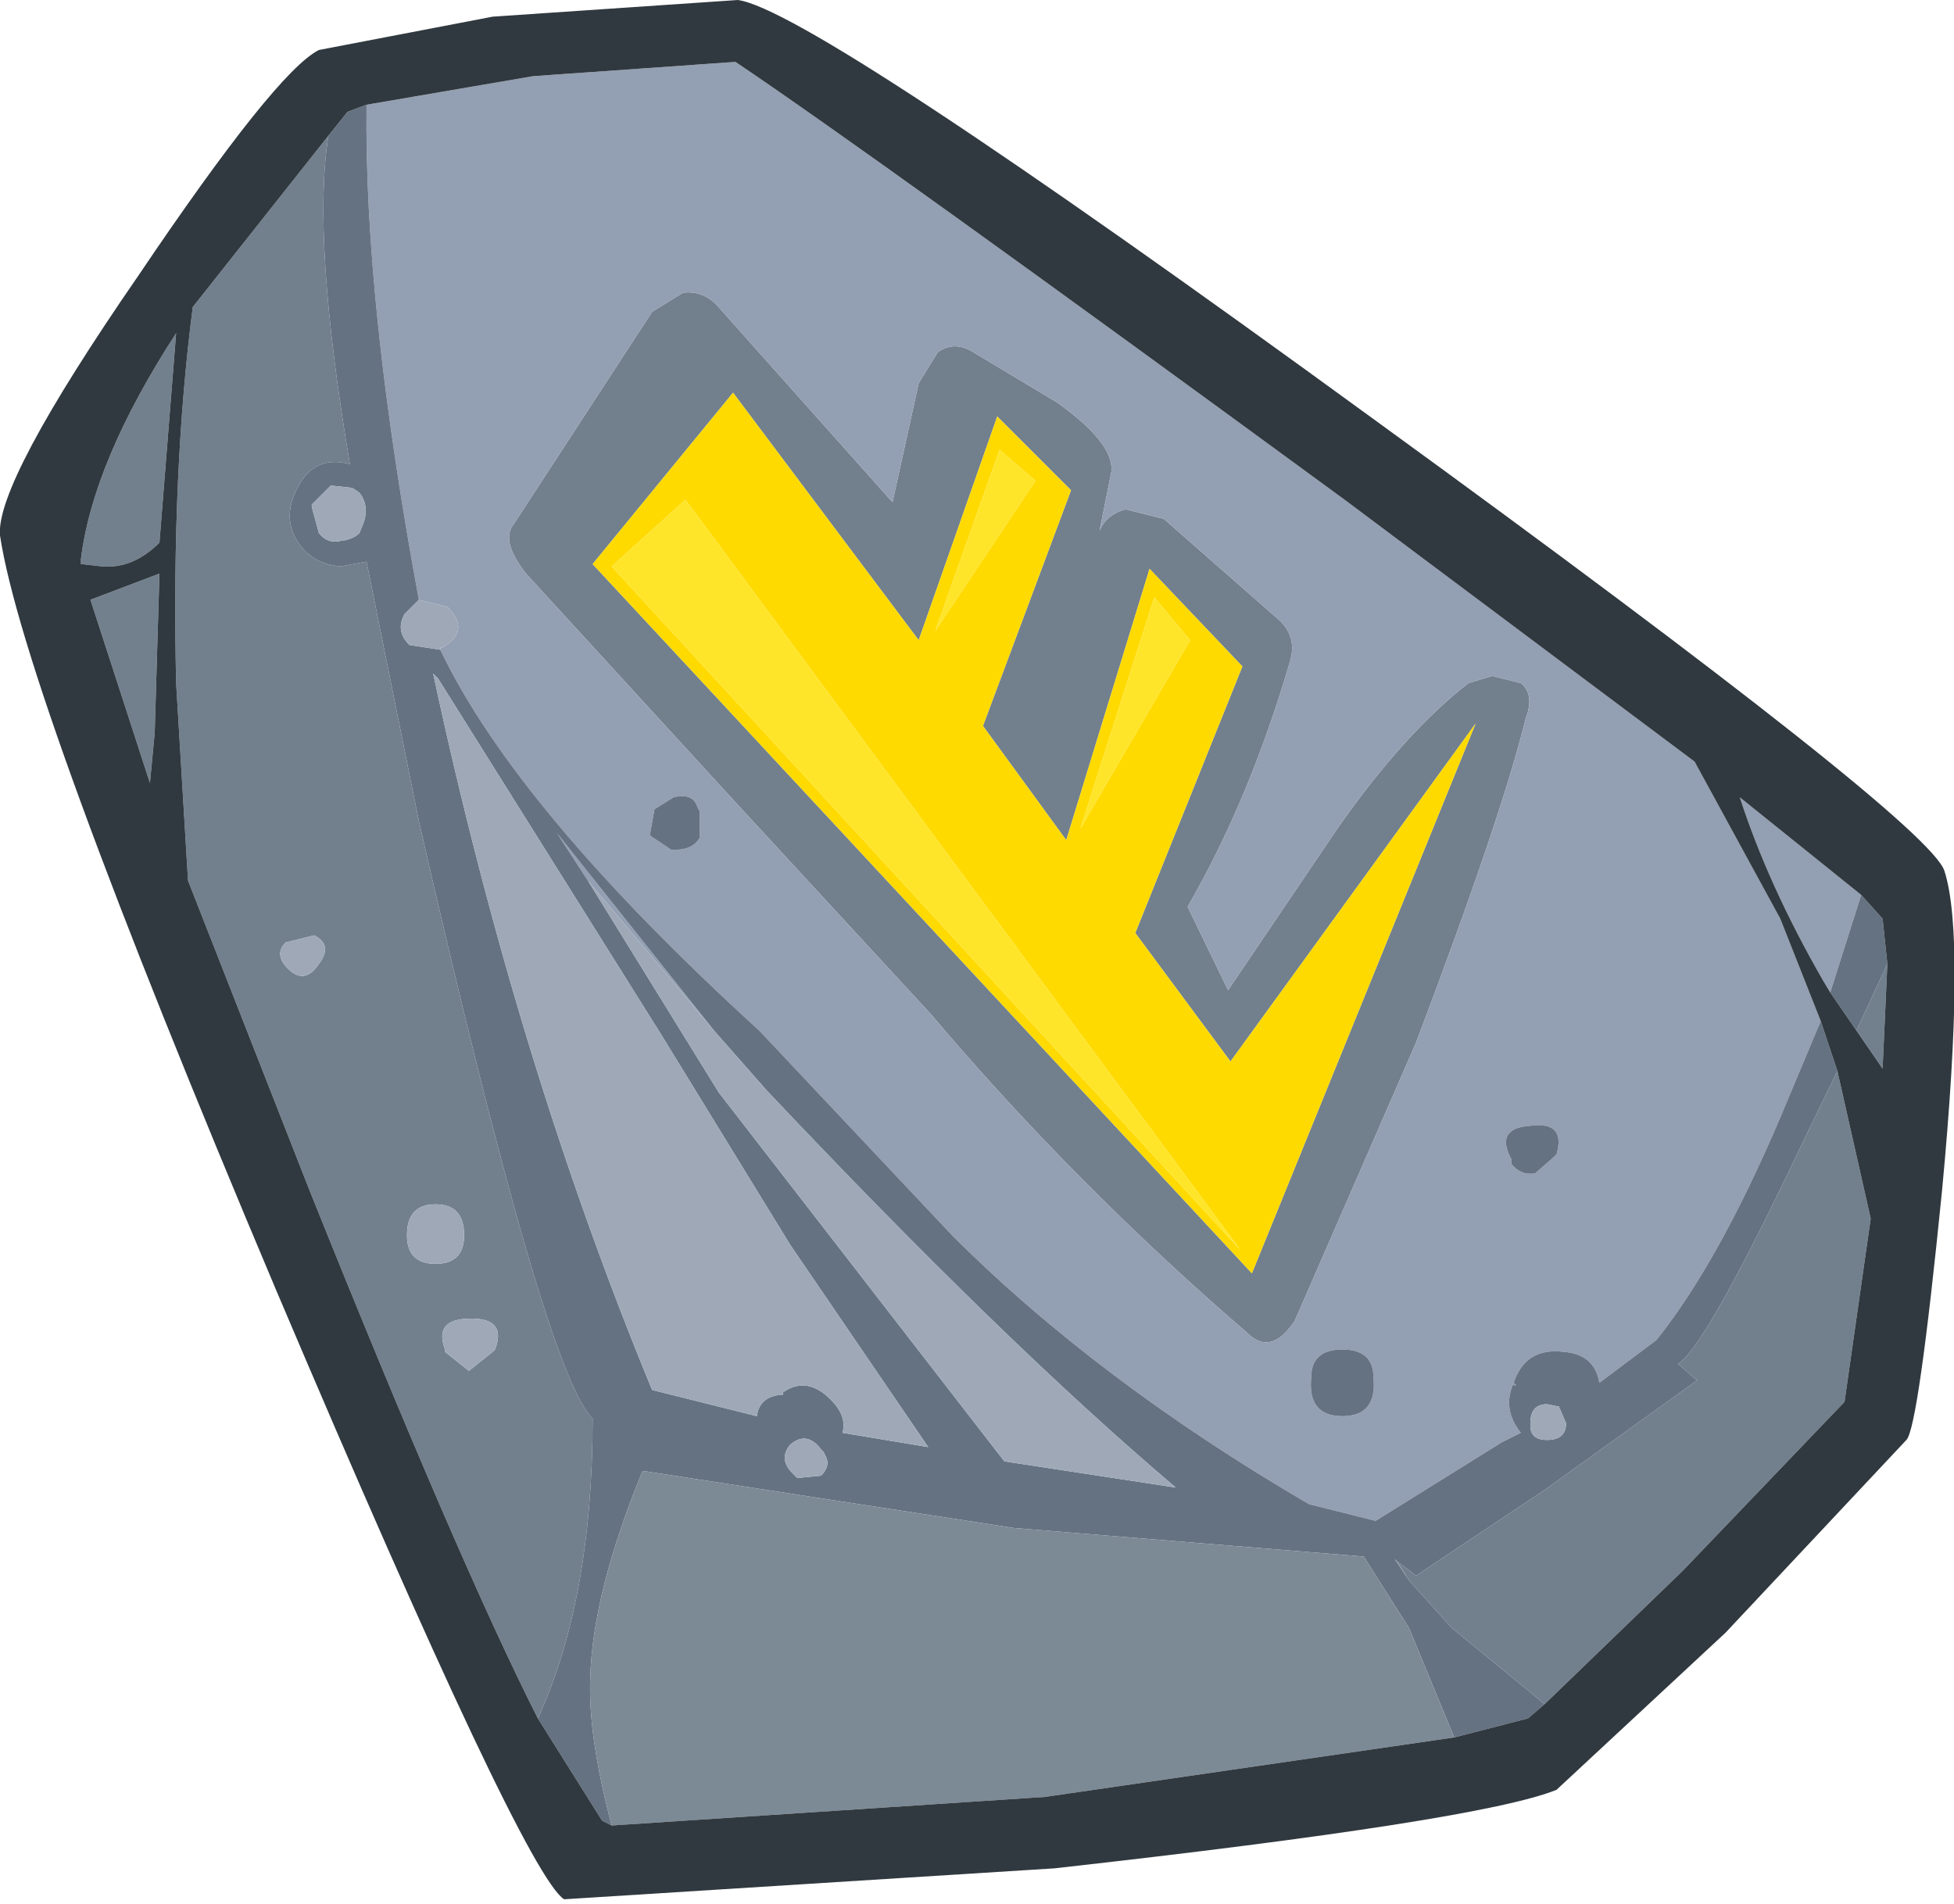
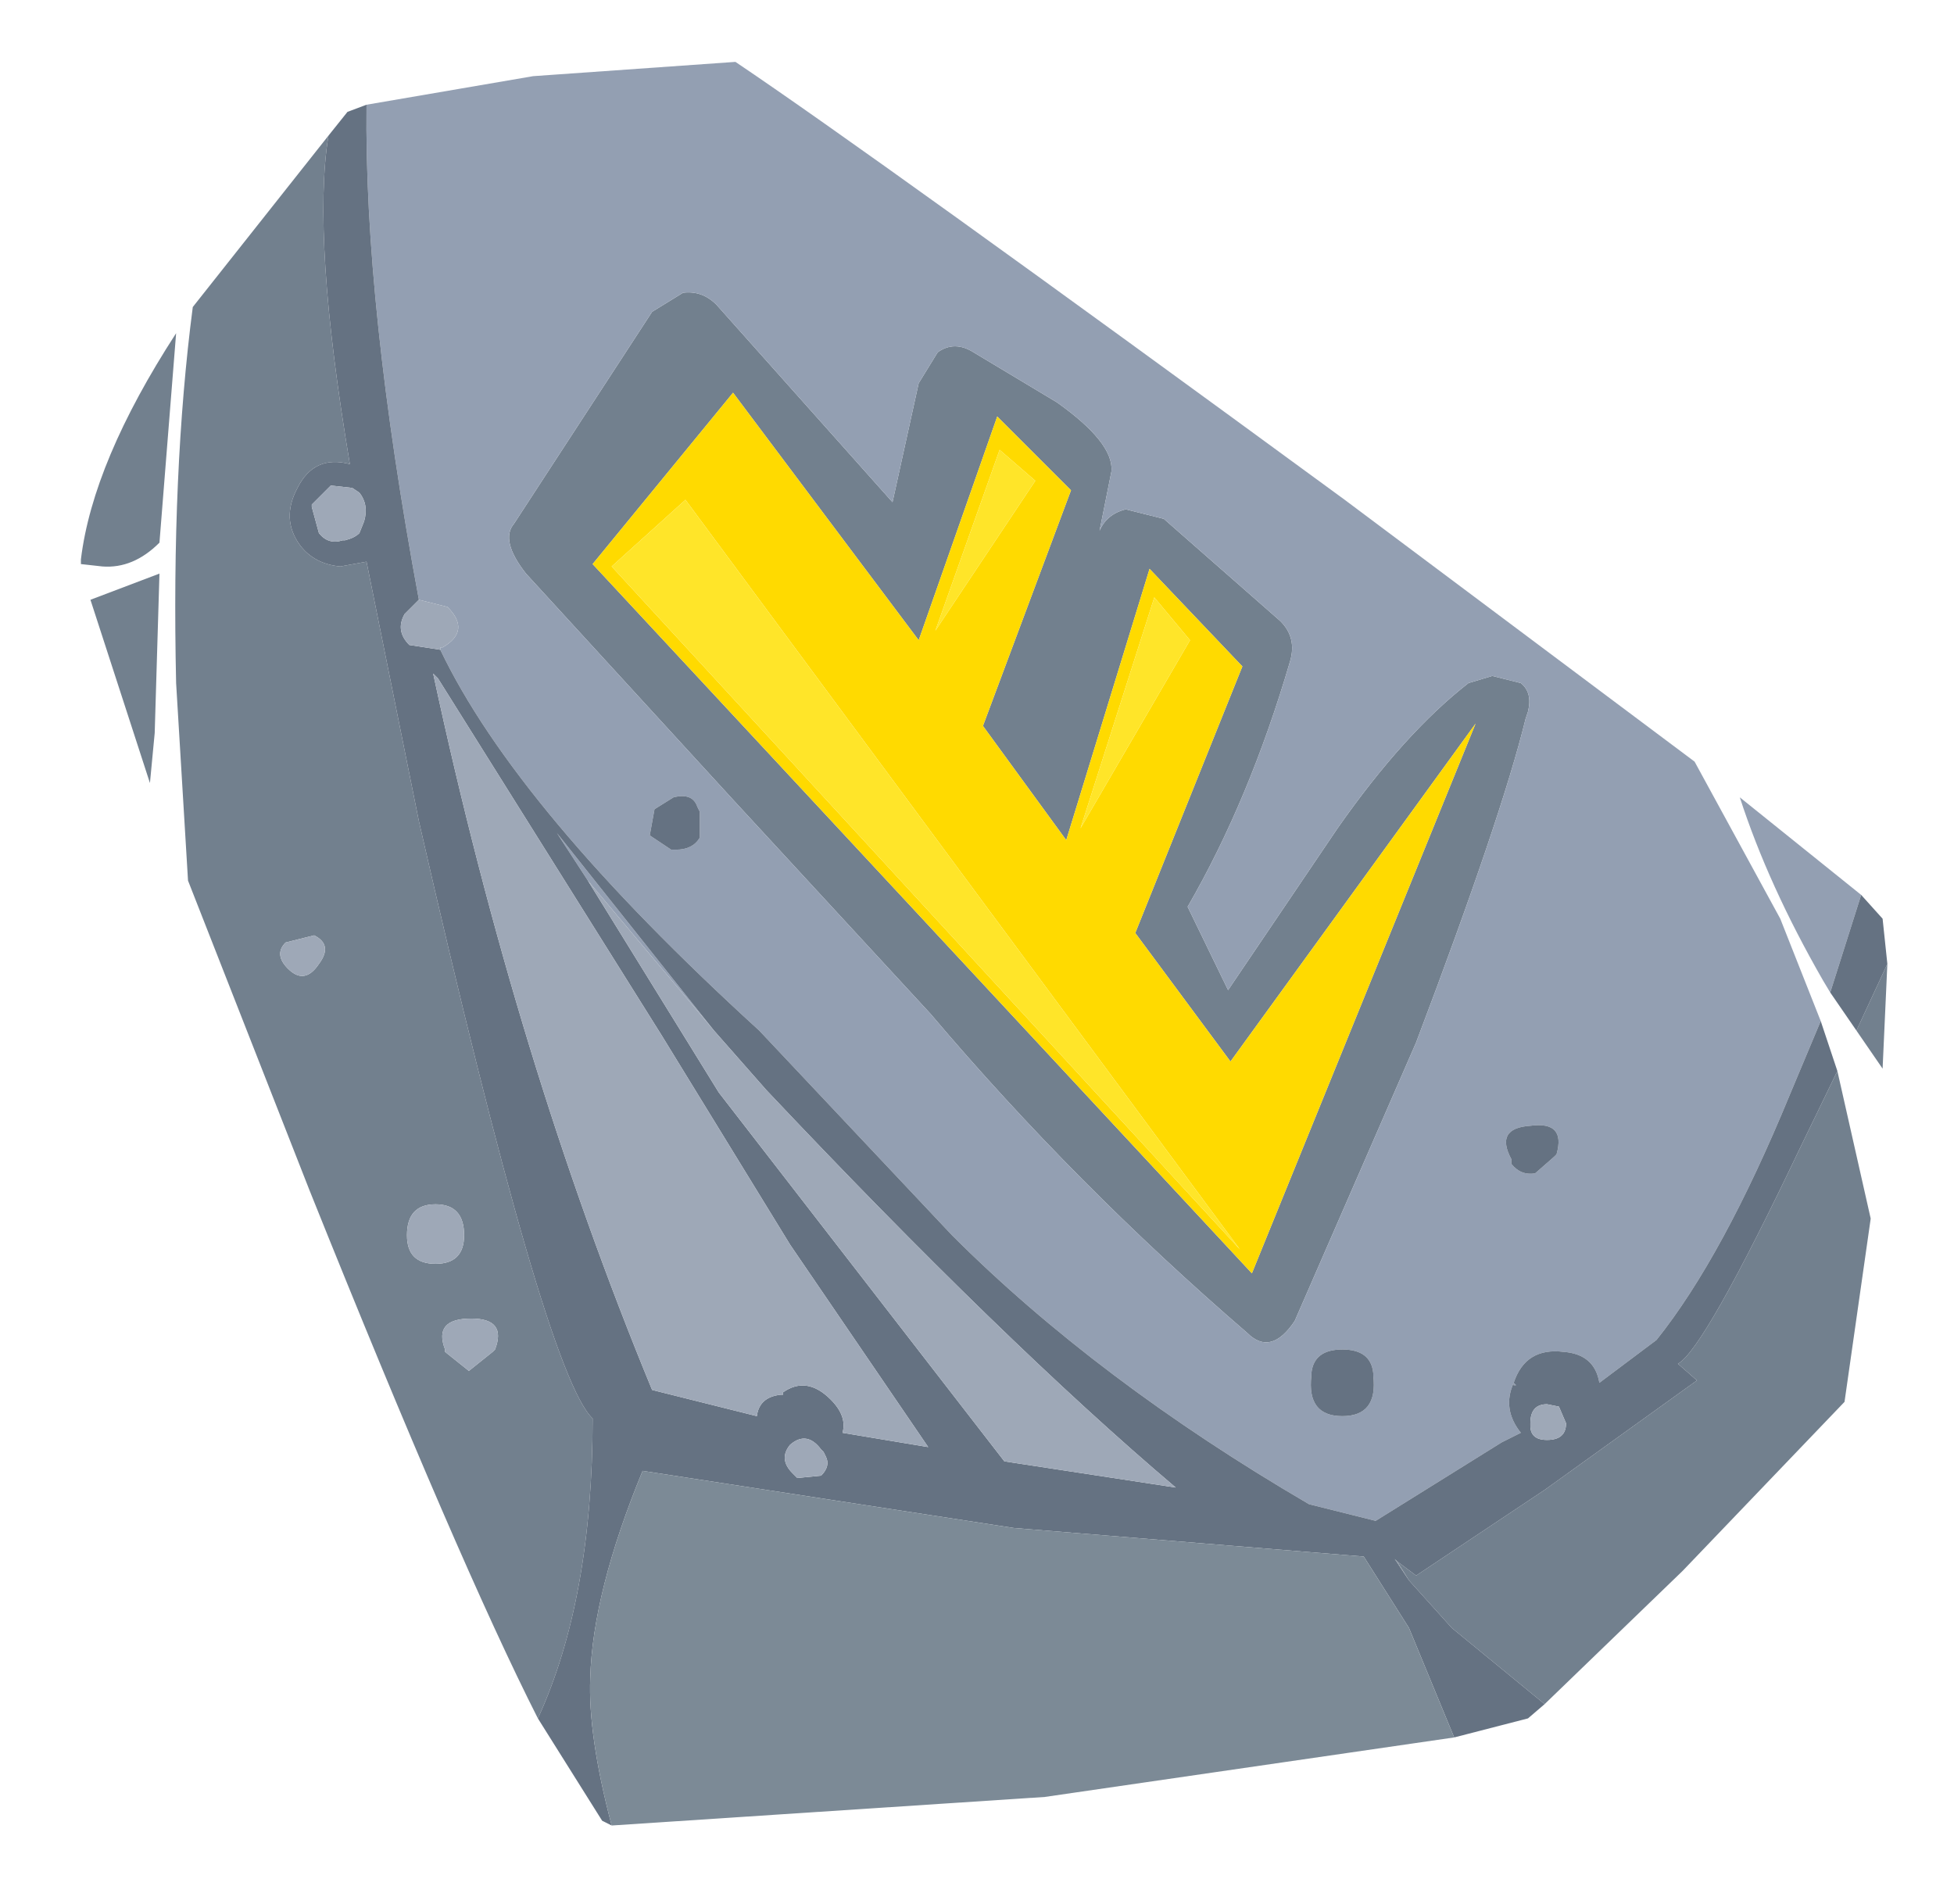
<svg xmlns="http://www.w3.org/2000/svg" version="1.1" width="41.05" height="40" viewBox="-20.5 -20 41.05 40" id="svg2">
  <defs id="defs39" />
  <g id="shape_1" style="stroke-linecap:round;stroke-linejoin:round">
    <path d="m -1.2,-6.55 m 0,0 1.65,-4.7 1.55,1.55 -1.85,4.95 1.75,2.4 1.75,-5.7 1.95,2.05 -2.25,5.6 2,2.7 5.15,-7.1 -4.7,11.55 -13.85,-14.9 2.95,-3.6 3.9,5.2 M 18.8,5.6 18.1,2.5 17.3,4.15 q -2,4.2 -2.55,4.5 l 0.4,0.35 -3.2,2.3 -2.7,1.8 -0.4,-0.3 0.25,0.4 0.9,1 1.95,1.6 2.9,-2.8 3.4,-3.55 L 18.8,5.6 M -14,5 q 3.15,7.85 4.8,11.1 1.15,-2.5 1.15,-6.3 -1,-0.95 -3.65,-12.55 l -1.1,-5.45 -0.55,0.1 q -0.55,-0.05 -0.85,-0.45 -0.4,-0.55 -0.05,-1.2 0.35,-0.7 1.1,-0.5 -0.8,-4.75 -0.45,-6.9 l -2.85,3.6 q -0.45,3.45 -0.35,7.9 L -16.55,-1.5 -14,5 m 33.05,-2.55 0.1,-2.2 -0.65,1.4 0.55,0.8 m -36.3,-7.05 0.1,-3.35 -1.45,0.55 1.25,3.85 0.1,-1.05 m -1.55,-3.65 0,0.1 0.45,0.05 q 0.65,0.05 1.2,-0.5 l 0.35,-4.4 q -1.75,2.7 -2,4.75 m 4.35,8.6 q -0.3,-0.3 -0.05,-0.55 l 0.6,-0.15 q 0.4,0.2 0.1,0.6 -0.3,0.45 -0.65,0.1 m 2.5,5.6 q 0,-0.65 0.6,-0.65 0.6,0 0.6,0.65 0,0.6 -0.6,0.6 -0.6,0 -0.6,-0.6 m 1.8,2.45 -0.5,0.4 -0.5,-0.4 0,-0.05 Q -11.4,7.7 -10.6,7.7 q 0.75,0 0.5,0.65 L -10.15,8.4 M 1.7,-11.55 -0.05,-12.6 q -0.4,-0.25 -0.75,0 l -0.4,0.65 -0.55,2.5 -3.7,-4.15 q -0.3,-0.3 -0.7,-0.25 l -0.65,0.4 -2.9,4.45 q -0.3,0.35 0.25,1.05 l 4.35,4.75 4.15,4.5 Q 2.1,4.9 5.7,8 6.2,8.5 6.7,7.75 L 9.25,1.9 q 1.8,-4.75 2.3,-6.8 l 0.05,-0.15 q 0.1,-0.4 -0.15,-0.6 l -0.6,-0.15 -0.5,0.15 Q 9,-4.6 7.6,-2.6 L 5.3,0.8 4.45,-0.95 Q 5.75,-3.2 6.6,-6.1 6.75,-6.6 6.4,-6.95 L 3.95,-9.1 3.15,-9.3 Q 2.75,-9.2 2.6,-8.85 L 2.85,-10.1 Q 2.9,-10.7 1.7,-11.55" id="path5" style="fill:#72808e;fill-opacity:1;stroke:none" />
    <path d="M -1.2,-6.55" id="path7" style="fill:none;stroke:none" />
    <path d="m -0.85,-6.75 m 0,0 1.35,-3.8 0.75,0.65 -2.1,3.15 M 2.2,-2.6 3.75,-7.45 4.5,-6.55 2.2,-2.6 M 5.55,6.25 -7.65,-8.1 -6.1,-9.5 5.55,6.25 m -5.1,-17.5 -1.65,4.7 -3.9,-5.2 -2.95,3.6 L 5.8,6.75 10.5,-4.8 5.35,2.3 3.35,-0.4 5.6,-6 3.65,-8.05 1.9,-2.35 0.15,-4.75 2,-9.7 0.45,-11.25" id="path9" style="fill:#ffda00;fill-opacity:1;stroke:none" />
    <path d="M -0.85,-6.75" id="path11" style="fill:none;stroke:none" />
    <path d="m -0.05,-12.6 m 0,0 1.75,1.05 q 1.2,0.85 1.15,1.45 L 2.6,-8.85 Q 2.75,-9.2 3.15,-9.3 l 0.8,0.2 2.45,2.15 Q 6.75,-6.6 6.6,-6.1 5.75,-3.2 4.45,-0.95 L 5.3,0.8 7.6,-2.6 q 1.4,-2 2.75,-3.05 l 0.5,-0.15 0.6,0.15 q 0.25,0.2 0.15,0.6 l -0.05,0.15 q -0.5,2.05 -2.3,6.8 L 6.7,7.75 Q 6.2,8.5 5.7,8 2.1,4.9 -0.95,1.3 L -5.1,-3.2 -9.45,-7.95 Q -10,-8.65 -9.7,-9 l 2.9,-4.45 0.65,-0.4 q 0.4,-0.05 0.7,0.25 l 3.7,4.15 0.55,-2.5 0.4,-0.65 q 0.35,-0.25 0.75,0 m -9.25,-5.8 -3.5,0.6 q -0.05,4.2 1.1,10.4 l 0.6,0.15 q 0.5,0.5 -0.1,0.85 l -0.05,0 0,0.05 q 1.6,3.35 6.7,8 l 4.05,4.3 Q 2.55,9 7,11.6 l 1.4,0.35 2.65,-1.65 0.4,-0.2 Q 11.05,9.6 11.3,9.05 l 0,0.05 0.05,0 L 11.3,9.05 Q 11.55,8.3 12.35,8.4 13,8.45 13.1,9.05 l 1.2,-0.9 Q 15.7,6.4 17.1,3 L 17.75,1.45 16.9,-0.7 15.1,-4 7.75,-9.5 q -9.9,-7.25 -12.8,-9.2 l -4.25,0.3 m 27.1,19 0.15,0.25 0.65,-2.05 -2.55,-2.05 q 0.6,1.85 1.75,3.85 m -6.15,3.05 q 0.75,-0.1 0.55,0.6 l -0.05,0.05 -0.4,0.35 q -0.3,0.05 -0.5,-0.2 l 0,-0.1 Q 10.9,3.7 11.65,3.65 M -8.8,-2.5 l 0.65,1 2.65,3.15 -3.3,-4.15 M 7.7,9.75 Q 6.95,9.75 7.05,8.9 l 0,-0.05 q 0.05,-0.5 0.65,-0.5 0.6,0 0.65,0.5 l 0,0.05 Q 8.45,9.75 7.7,9.75 m -14.05,-13 q 0.4,-0.1 0.5,0.2 l 0.05,0.1 0,0.55 q -0.15,0.25 -0.5,0.25 l -0.1,0 -0.45,-0.3 0.1,-0.55 0.4,-0.25" id="path13" style="fill:#939fb2;fill-opacity:1;stroke:none" />
    <path d="M -0.05,-12.6" id="path15" style="fill:none;stroke:none" />
    <path d="m 18.1,2.5 m 0,0 L 17.75,1.45 17.1,3 q -1.4,3.4 -2.8,5.15 l -1.2,0.9 Q 13,8.45 12.35,8.4 11.55,8.3 11.3,9.05 11.05,9.6 11.45,10.1 L 11.05,10.3 8.4,11.95 7,11.6 Q 2.55,9 -0.5,5.95 l -4.05,-4.3 q -5.1,-4.65 -6.7,-8 l -0.65,-0.1 q -0.3,-0.3 -0.1,-0.65 l 0.05,-0.05 0.25,-0.25 q -1.15,-6.2 -1.1,-10.4 l -0.4,0.15 -0.4,0.5 q -0.35,2.15 0.45,6.9 -0.75,-0.2 -1.1,0.5 -0.35,0.65 0.05,1.2 0.3,0.4 0.85,0.45 l 0.55,-0.1 1.1,5.45 q 2.65,11.6 3.65,12.55 0,3.8 -1.15,6.3 l 1.35,2.15 0.2,0.1 q -0.5,-1.9 -0.45,-3.1 0.05,-1.8 1.1,-4.35 l 7.8,1.2 7.35,0.6 0.95,1.5 0.95,2.3 1.55,-0.4 0.35,-0.3 -1.95,-1.6 -0.9,-1 -0.3,-0.45 0.05,0.05 0.4,0.3 2.7,-1.8 3.2,-2.3 -0.4,-0.35 Q 15.3,8.35 17.3,4.15 L 18.1,2.5 m 0.95,-3.2 -0.45,-0.5 -0.65,2.05 0.55,0.8 0.65,-1.4 -0.1,-0.95 M 12,10.25 q -0.35,0 -0.35,-0.3 l 0,-0.05 q 0,-0.4 0.35,-0.4 l 0.25,0.05 0.15,0.35 q 0,0.35 -0.4,0.35 m -25.95,-19.6 0,-0.05 0.4,-0.4 0.45,0.05 0.15,0.1 q 0.2,0.25 0.1,0.6 l -0.1,0.25 q -0.1,0.1 -0.3,0.15 l -0.05,0 q -0.3,0.1 -0.5,-0.15 l -0.15,-0.55 m 10.7,19.8 0.05,0.05 0.05,0.1 q 0.1,0.2 -0.1,0.4 l -0.5,0.05 -0.1,-0.1 q -0.3,-0.3 -0.05,-0.6 0.35,-0.3 0.65,0.1 M 12.2,4.25 q 0.2,-0.7 -0.55,-0.6 -0.75,0.05 -0.4,0.7 l 0,0.1 q 0.2,0.25 0.5,0.2 L 12.15,4.3 12.2,4.25 m -0.9,4.8 0.05,0.05 -0.05,0 0,-0.05 M -5.5,1.65 -4.4,2.9 q 5,5.3 8.6,8.35 L 0.6,10.7 -5.4,2.95 -8.15,-1.5 -8.8,-2.5 -5.5,1.65 M 7.05,8.9 q -0.1,0.85 0.65,0.85 0.75,0 0.65,-0.85 l 0,-0.05 Q 8.3,8.35 7.7,8.35 q -0.6,0 -0.65,0.5 l 0,0.05 m -18.35,-14.65 4.7,7.5 2.7,4.4 2.9,4.25 -1.8,-0.3 q 0.1,-0.35 -0.25,-0.7 -0.5,-0.5 -1,-0.15 l 0,0.05 -0.05,0 Q -4.55,9.35 -4.6,9.75 L -6.8,9.2 Q -9.65,2.3 -11.4,-5.85 l 0.1,0.1 m 5.45,2.7 q -0.1,-0.3 -0.5,-0.2 l -0.4,0.25 -0.1,0.55 0.45,0.3 0.1,0 q 0.35,0 0.5,-0.25 l 0,-0.55 -0.05,-0.1" id="path17" style="fill:#657282;fill-opacity:1;stroke:none" />
-     <path d="M 18.1,2.5" id="path19" style="fill:none;stroke:none" />
    <path d="m 1.45,17.75 m 0,0 8.6,-1.25 L 9.1,14.2 8.15,12.7 0.8,12.1 -7,10.9 q -1.05,2.55 -1.1,4.35 -0.05,1.2 0.45,3.1 l 9.1,-0.6 M 9.1,13.2 8.85,12.8 8.8,12.75 9.1,13.2" id="path21" style="fill:#7c8a96;fill-opacity:1;stroke:none" />
    <path d="M 1.45,17.75" id="path23" style="fill:none;stroke:none" />
    <path d="m -11.1,-7.25 m 0,0 -0.6,-0.15 -0.25,0.25 -0.05,0.05 q -0.2,0.35 0.1,0.65 l 0.65,0.1 0,-0.05 0.05,0 q 0.6,-0.35 0.1,-0.85 M -4.4,2.9 -5.5,1.65 -8.15,-1.5 l 2.75,4.45 6,7.75 3.6,0.55 Q 0.6,8.2 -4.4,2.9 m -2.2,-1.15 -4.7,-7.5 -0.1,-0.1 Q -9.65,2.3 -6.8,9.2 l 2.2,0.55 q 0.05,-0.4 0.5,-0.45 l 0.05,0 0,-0.05 q 0.5,-0.35 1,0.15 0.35,0.35 0.25,0.7 L -1,10.4 -3.9,6.15 -6.6,1.75 m 18.25,8.2 q 0,0.3 0.35,0.3 0.4,0 0.4,-0.35 L 12.25,9.55 12,9.5 q -0.35,0 -0.35,0.4 l 0,0.05 m -25.6,-19.35 0,0.05 0.15,0.55 q 0.2,0.25 0.5,0.15 l 0.05,0 q 0.2,-0.05 0.3,-0.15 l 0.1,-0.25 q 0.1,-0.35 -0.1,-0.6 l -0.15,-0.1 -0.45,-0.05 -0.4,0.4 m -0.55,9.2 q -0.25,0.25 0.05,0.55 0.35,0.35 0.65,-0.1 0.3,-0.4 -0.1,-0.6 l -0.6,0.15 m 11.3,10.7 -0.05,-0.05 q -0.3,-0.4 -0.65,-0.1 -0.25,0.3 0.05,0.6 l 0.1,0.1 0.5,-0.05 q 0.2,-0.2 0.1,-0.4 L -3.2,10.5 m -8.15,-5.2 q -0.6,0 -0.6,0.65 0,0.6 0.6,0.6 0.6,0 0.6,-0.6 0,-0.65 -0.6,-0.65 m 0.7,3.5 0.5,-0.4 0.05,-0.05 q 0.25,-0.65 -0.5,-0.65 -0.8,0 -0.55,0.65 l 0,0.05 0.5,0.4" id="path25" style="fill:#9ea8b7;fill-opacity:1;stroke:none" />
-     <path d="M -11.1,-7.25" id="path27" style="fill:none;stroke:none" />
-     <path d="m 8.35,-11.2 m 0,0 Q -3.45,-19.8 -5,-20 l -5.15,0.35 -3.65,0.7 q -0.9,0.45 -3.8,4.75 -3,4.35 -2.9,5.45 0.5,3.3 5.8,15.85 5.2,12.25 6.05,12.8 l 10.3,-0.65 q 8.95,-1 10.55,-1.65 l 3.55,-3.3 3.8,-4.05 Q 19.8,10 20.3,5 q 0.5,-5.3 0.05,-6.7 -0.3,-1 -12,-9.5 m -21.15,-6.6 3.5,-0.6 4.25,-0.3 q 2.9,1.95 12.8,9.2 l 7.35,5.5 1.8,3.3 0.85,2.15 0.35,1.05 0.7,3.1 -0.55,3.85 -3.4,3.55 -2.9,2.8 -0.35,0.3 -1.55,0.4 -8.6,1.25 -9.1,0.6 -0.2,-0.1 L -9.2,16.1 Q -10.85,12.85 -14,5 l -2.55,-6.5 -0.25,-4.15 q -0.1,-4.45 0.35,-7.9 l 2.85,-3.6 0.4,-0.5 0.4,-0.15 M 17.95,0.85 17.8,0.6 q -1.15,-2 -1.75,-3.85 l 2.55,2.05 0.45,0.5 0.1,0.95 -0.1,2.2 -0.55,-0.8 -0.55,-0.8 m -35.1,-8.8 -0.1,3.35 -0.1,1.05 -1.25,-3.85 1.45,-0.55 m -1.65,-0.2 0,-0.1 q 0.25,-2.05 2,-4.75 l -0.35,4.4 q -0.55,0.55 -1.2,0.5 l -0.45,-0.05" id="path29" style="fill:#30393f;fill-opacity:1;stroke:none" />
    <path d="M 8.35,-11.2" id="path31" style="fill:none;stroke:none" />
    <path d="m 0.5,-10.55 m 0,0 -1.35,3.8 2.1,-3.15 -0.75,-0.65 M 3.75,-7.45 2.2,-2.6 4.5,-6.55 3.75,-7.45 M -7.65,-8.1 5.55,6.25 -6.1,-9.5 -7.65,-8.1" id="path33" style="fill:#ffe529;fill-opacity:1;stroke:none" />
    <path d="M 0.5,-10.55" id="path35" style="fill:none;stroke:none" />
  </g>
</svg>